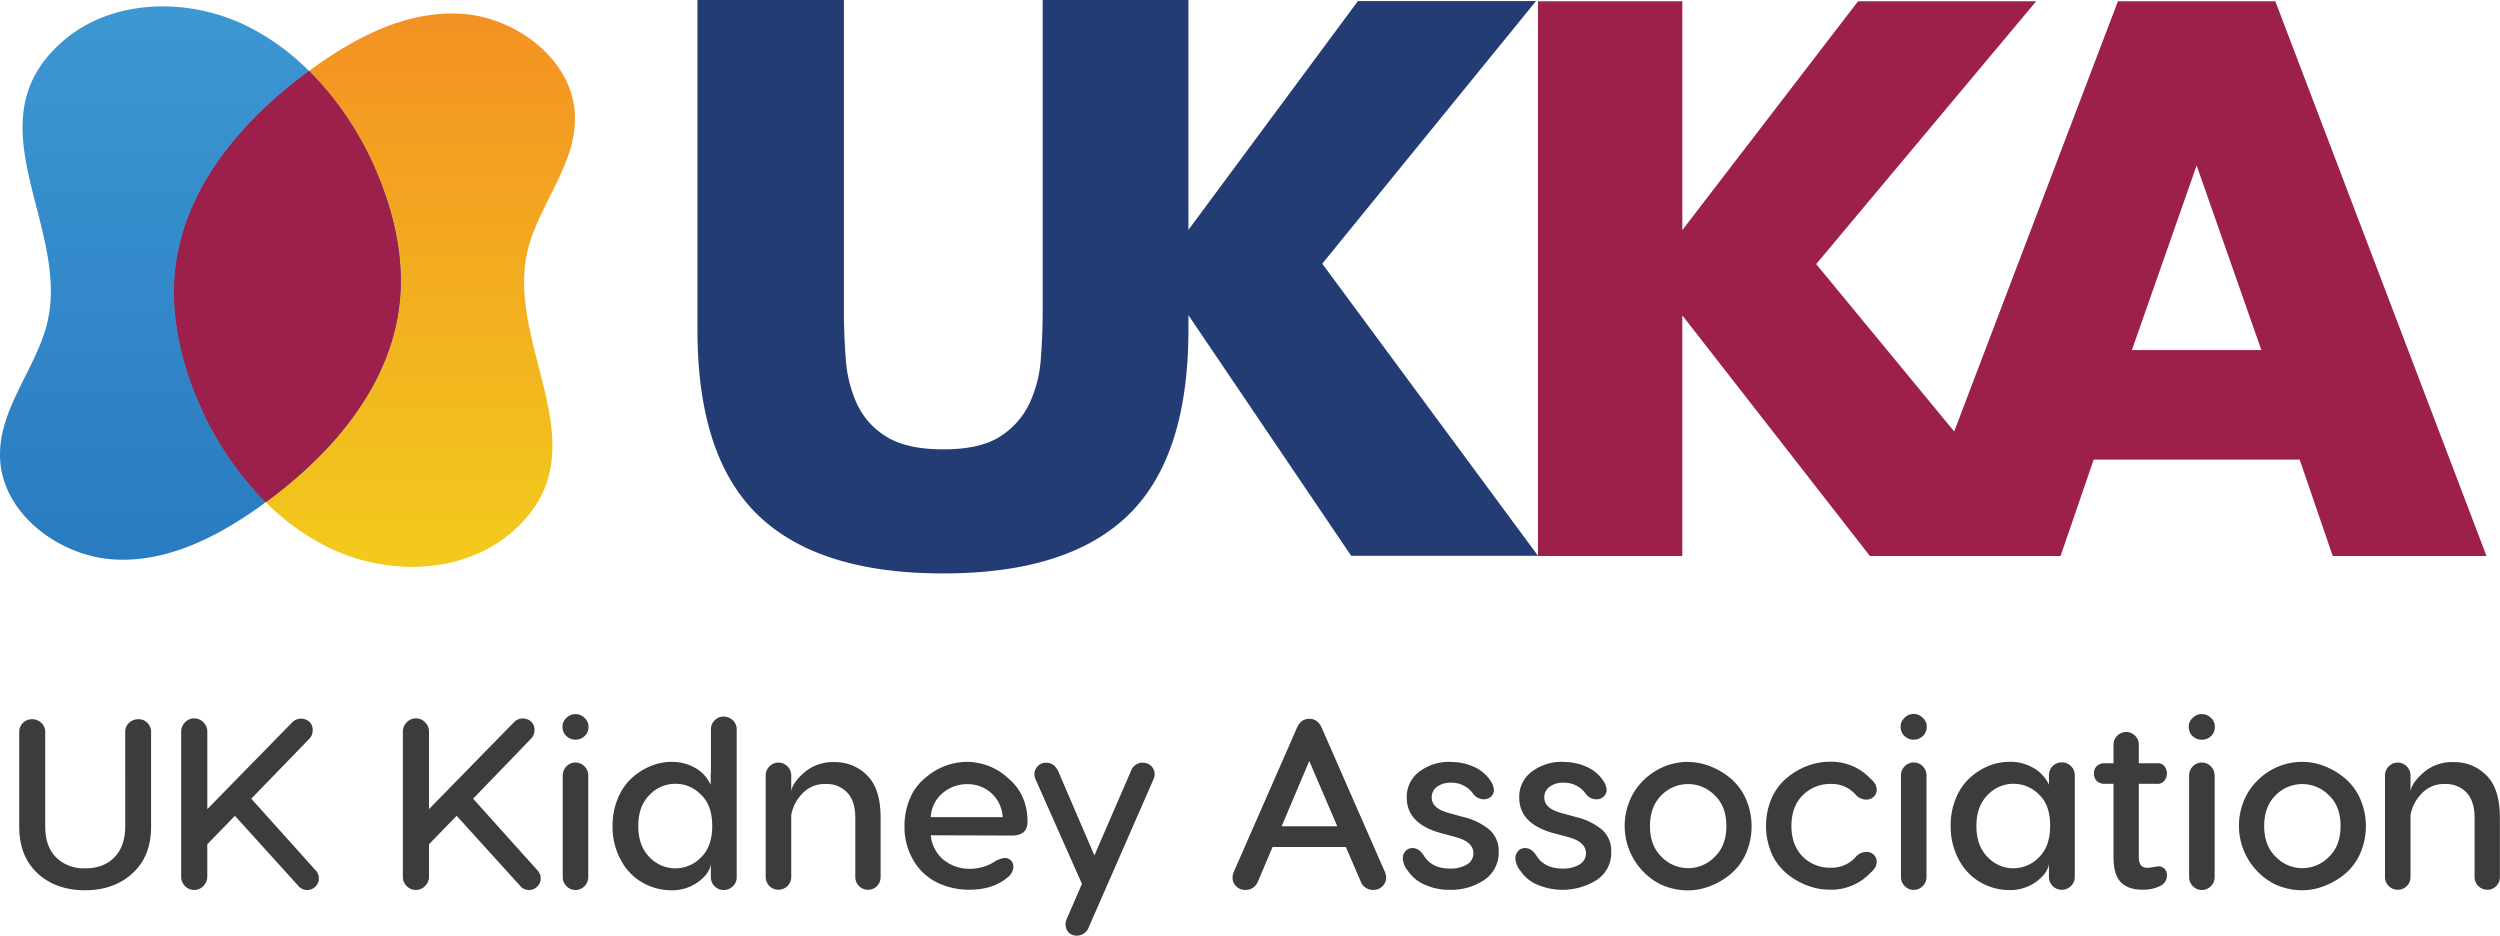
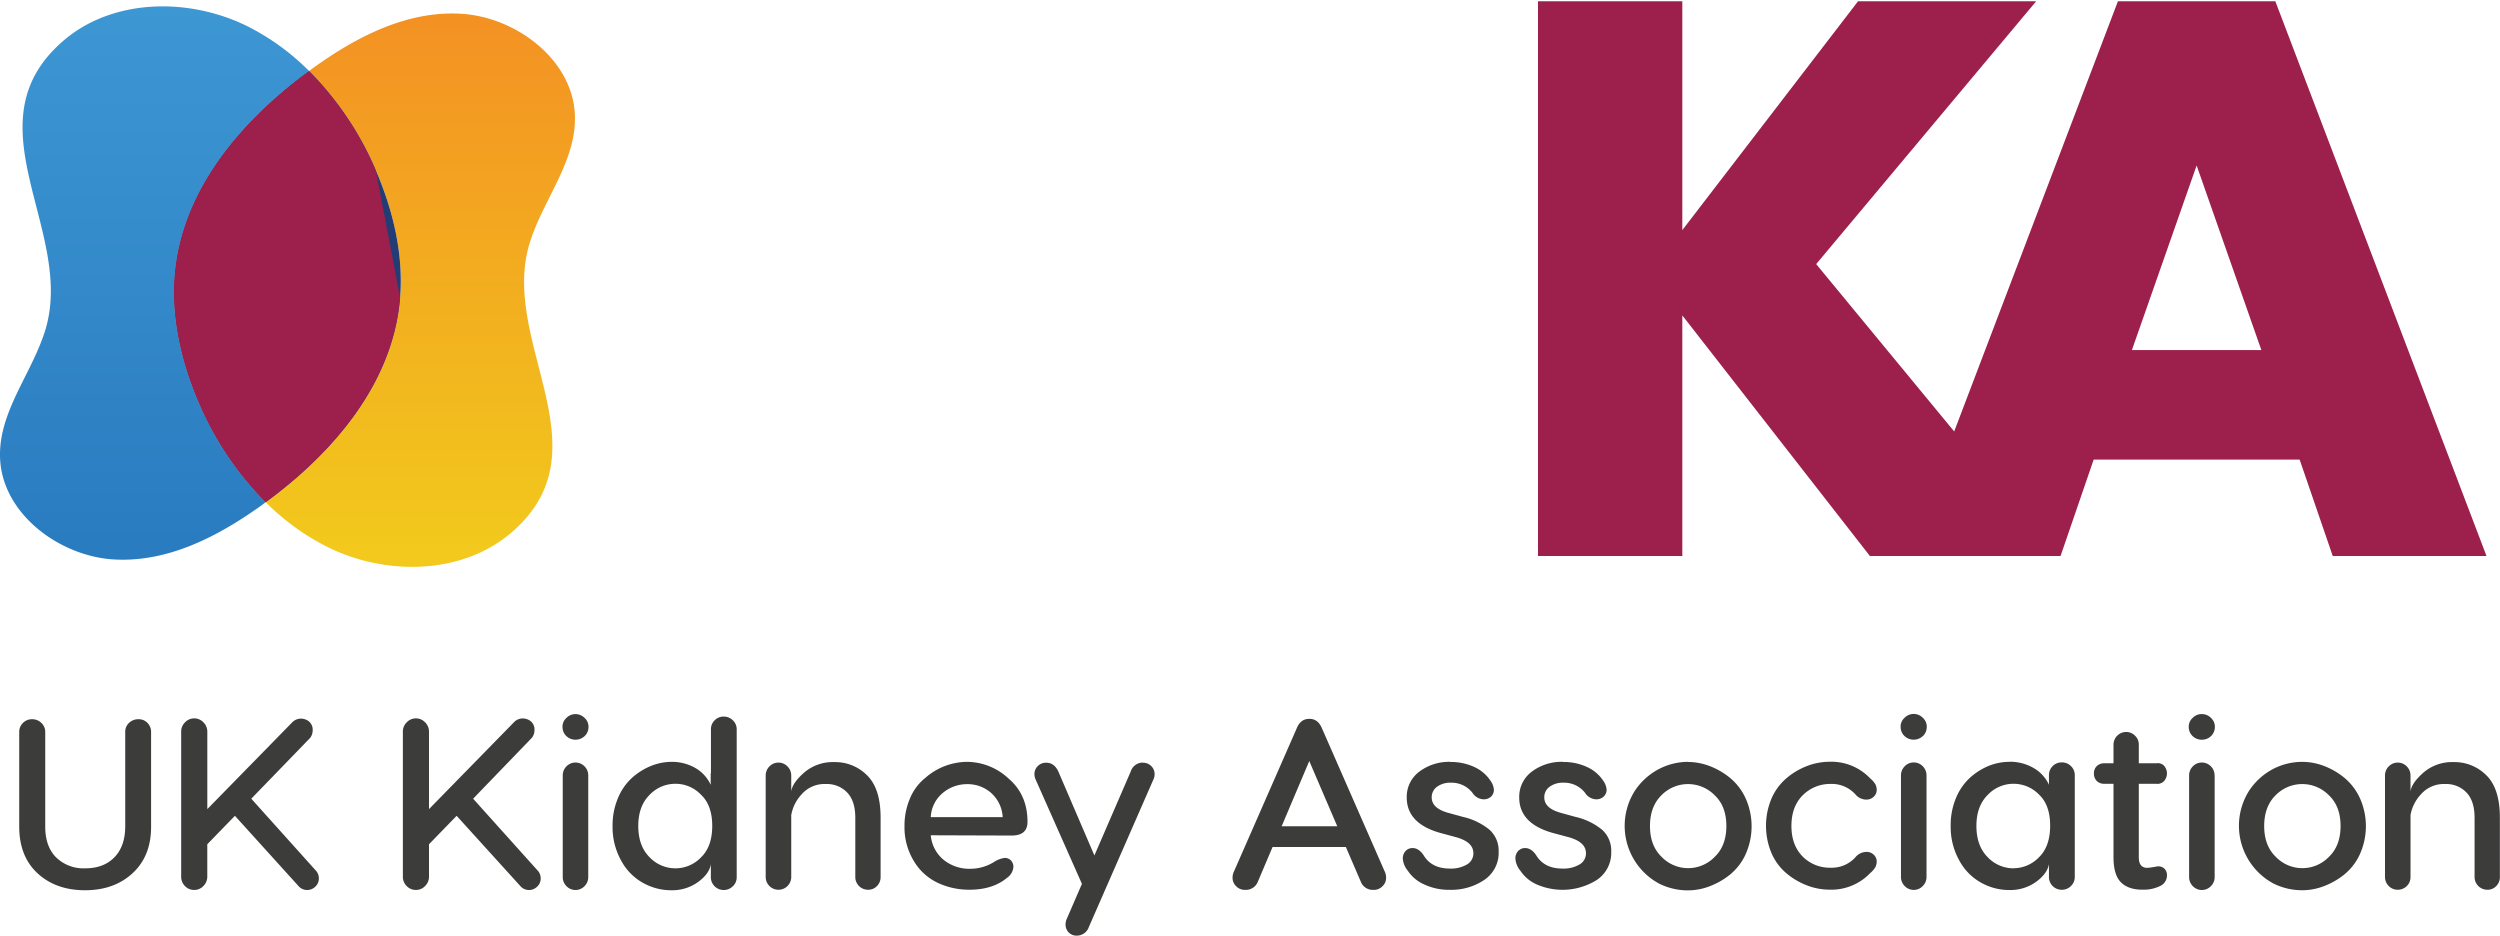
<svg xmlns="http://www.w3.org/2000/svg" viewBox="0 0 814.1 304.64">
  <defs>
    <style>.a{isolation:isolate;}.b{fill:#3c3c3b;}.c{fill:url(#a);}.d{fill:url(#b);}.e,.g{fill:#233c73;}.e{mix-blend-mode:darken;}.f{fill:#9c1f4c;}</style>
    <linearGradient id="a" x1="115.96" y1="-63.57" x2="296.16" y2="-63.57" gradientTransform="matrix(0, 1, 1, 0, 113.89, -113.89)" gradientUnits="userSpaceOnUse">
      <stop offset="0" stop-color="#3d97d3" />
      <stop offset="0.97" stop-color="#2a7cc0" />
    </linearGradient>
    <linearGradient id="b" x1="118.29" y1="22.96" x2="298.48" y2="22.96" gradientTransform="matrix(0, 1, 1, 0, 113.89, -113.89)" gradientUnits="userSpaceOnUse">
      <stop offset="0" stop-color="#f39123" />
      <stop offset="0.97" stop-color="#f2c91c" />
    </linearGradient>
  </defs>
  <g class="a">
    <path class="b" d="M45.13,234.21a3.88,3.88,0,0,1,2.9,1.21,4.12,4.12,0,0,1,1.17,2.94v30.91q0,9.5-6,15.06T27.71,289.9q-9.48,0-15.45-5.49t-6-15.14V238.36a4,4,0,0,1,1.22-2.94,4,4,0,0,1,2.94-1.21,4.24,4.24,0,0,1,3.06,1.21,4,4,0,0,1,1.25,2.94v30.83q0,6.44,3.53,10a12.76,12.76,0,0,0,9.49,3.57q6,0,9.49-3.57t3.54-10V238.36A3.89,3.89,0,0,1,42,235.42,4.35,4.35,0,0,1,45.13,234.21Zm36.7,25.88,21,23.38a3.66,3.66,0,0,1,1,2.58,3.56,3.56,0,0,1-1.14,2.67,3.75,3.75,0,0,1-2.7,1.1,3.68,3.68,0,0,1-2.83-1.33L76.5,265.66l-9,9.26v10.59a4.21,4.21,0,0,1-1.26,3,4,4,0,0,1-3,1.29,4.07,4.07,0,0,1-3-1.26A4.16,4.16,0,0,1,59,285.51V238.29a4.16,4.16,0,0,1,1.25-3.06,4.11,4.11,0,0,1,6,0,4.19,4.19,0,0,1,1.26,3v25.25L95,235.39a4,4,0,0,1,4.47-1.1,3.48,3.48,0,0,1,2.35,3.53,4,4,0,0,1-.86,2.51Zm72.24,0,21,23.38a3.66,3.66,0,0,1,1,2.58,3.56,3.56,0,0,1-1.14,2.67,3.75,3.75,0,0,1-2.7,1.1,3.68,3.68,0,0,1-2.83-1.33l-20.7-22.83-9,9.26v10.59a4.21,4.21,0,0,1-1.26,3,4,4,0,0,1-3,1.29,4.07,4.07,0,0,1-3-1.26,4.16,4.16,0,0,1-1.25-3.05V238.29a4.16,4.16,0,0,1,1.25-3.06,4.11,4.11,0,0,1,6,0,4.19,4.19,0,0,1,1.26,3v25.25l27.53-28.15a4,4,0,0,1,4.47-1.1,3.48,3.48,0,0,1,2.35,3.53,4,4,0,0,1-.86,2.51Zm36.31-20.39a4.34,4.34,0,0,1-5.95,0,4.07,4.07,0,0,1-1.26-3,3.8,3.8,0,0,1,1.26-2.9,4.14,4.14,0,0,1,5.95,0,3.8,3.8,0,0,1,1.26,2.9A4.07,4.07,0,0,1,190.38,239.7Zm1.18,12.86v33a4.12,4.12,0,0,1-1.21,3,4.07,4.07,0,0,1-5.89,0,4.12,4.12,0,0,1-1.21-3v-33a4.14,4.14,0,0,1,1.21-3,4.09,4.09,0,0,1,5.89,0A4.14,4.14,0,0,1,191.56,252.56Zm44.08-19.21a4.12,4.12,0,0,1,3,1.21,3.93,3.93,0,0,1,1.26,2.94v48.16a3.93,3.93,0,0,1-1.26,2.94,4.13,4.13,0,0,1-3,1.22,4.17,4.17,0,0,1-4.16-4.16v-4.23q-.47,3.06-4.07,5.72a14.32,14.32,0,0,1-8.79,2.75,18.61,18.61,0,0,1-8.86-2.2,17.93,17.93,0,0,1-7.37-7.25,22.36,22.36,0,0,1-2.91-11.5,22.61,22.61,0,0,1,1.77-9.09,18.24,18.24,0,0,1,4.59-6.59,21,21,0,0,1,6.15-3.85,17.94,17.94,0,0,1,6.63-1.33,15.2,15.2,0,0,1,7.81,2,12,12,0,0,1,5,5.49v-3.14a2.32,2.32,0,0,1,.08-.78V237.5a4,4,0,0,1,1.22-2.94A3.92,3.92,0,0,1,235.64,233.35ZM220,282.76a11.46,11.46,0,0,0,8.24-3.53q3.69-3.53,3.69-10.28t-3.69-10.19a11.42,11.42,0,0,0-8.24-3.53,11.59,11.59,0,0,0-8.47,3.61q-3.69,3.69-3.68,10.11c0,4.35,1.22,7.74,3.68,10.2A11.59,11.59,0,0,0,220,282.76Zm51.69-34.59a14.61,14.61,0,0,1,10.75,4.39q4.32,4.32,4.32,13.73v19.29a4.12,4.12,0,0,1-1.18,2.95,3.9,3.9,0,0,1-2.9,1.21,4.13,4.13,0,0,1-4.16-4.16V266.29q0-5.42-2.63-8.2a9.12,9.12,0,0,0-6.94-2.78,9.88,9.88,0,0,0-7.92,3.37,13.22,13.22,0,0,0-3.37,6.75v20.15a4.16,4.16,0,1,1-8.32,0v-33a4.18,4.18,0,0,1,1.21-3,4.09,4.09,0,0,1,5.89,0,4.15,4.15,0,0,1,1.22,3v5.18q.3-2.75,4.23-6.2A14.3,14.3,0,0,1,271.64,248.17Zm43.22-.08a19.94,19.94,0,0,1,13.49,5.41q6.19,5.26,6.2,14.12,0,4.47-5.18,4.47L303.1,272a11.64,11.64,0,0,0,4.19,8,13.28,13.28,0,0,0,8.67,2.91,14.64,14.64,0,0,0,7.84-2.28,8.32,8.32,0,0,1,3.3-1.25,2.76,2.76,0,0,1,2.11.82,3,3,0,0,1,.79,2.16,4.75,4.75,0,0,1-2.12,3.53c-3.09,2.56-7.16,3.84-12.24,3.84a24,24,0,0,1-10-2.12,18,18,0,0,1-8-7.13,21.11,21.11,0,0,1-3.1-11.46,22.48,22.48,0,0,1,1.84-9.14,16.69,16.69,0,0,1,5-6.62A20.82,20.82,0,0,1,314.86,248.09Zm-11.76,18h23.37a11.37,11.37,0,0,0-3.77-7.88,11.54,11.54,0,0,0-7.84-2.86,12.26,12.26,0,0,0-7.84,2.82A10.82,10.82,0,0,0,303.1,266.05Zm69-17.72a3.71,3.71,0,0,1,2.74,1.09,3.63,3.63,0,0,1,1.1,2.67,4.37,4.37,0,0,1-.47,1.88l-20.94,47.85a4.14,4.14,0,0,1-3.92,2.82,3.55,3.55,0,0,1-2.67-1.05,3.75,3.75,0,0,1-1-2.71,4.52,4.52,0,0,1,.47-1.88l4.86-11.22-15-33.81a4.52,4.52,0,0,1-.47-1.88,3.67,3.67,0,0,1,1.1-2.67,3.72,3.72,0,0,1,2.74-1.09q2.59,0,3.93,2.82l11.76,27.38,11.85-27.38A4.12,4.12,0,0,1,372.12,248.33Zm58.36-11.14,20.31,46.35a4.72,4.72,0,0,1,.55,2.28,3.74,3.74,0,0,1-1.18,2.74,3.91,3.91,0,0,1-2.9,1.18,4.2,4.2,0,0,1-4.16-2.67l-4.86-11.29H414.4l-4.79,11.29a4.2,4.2,0,0,1-4.16,2.67,3.93,3.93,0,0,1-2.9-1.18,3.77,3.77,0,0,1-1.18-2.74,4.83,4.83,0,0,1,.55-2.28l20.32-46.35q1.25-3.13,4.08-3.14C428.25,234.05,429.63,235.1,430.48,237.19Zm-4.16,10.59-9,21.25h18.12Zm46,.31a18.07,18.07,0,0,1,7.69,1.61,12.47,12.47,0,0,1,5.33,4.51,5.8,5.8,0,0,1,1.1,2.9,3,3,0,0,1-.94,2.28,3.49,3.49,0,0,1-2.44.86,4.46,4.46,0,0,1-3.6-2.12,8.58,8.58,0,0,0-7-3.29,7.26,7.26,0,0,0-4.55,1.33,4.19,4.19,0,0,0-1.72,3.45c0,2.35,1.75,4,5.26,5l4.86,1.34a21,21,0,0,1,8.74,4.23,9.17,9.17,0,0,1,2.94,7.14,10.58,10.58,0,0,1-4.7,9.18,19.2,19.2,0,0,1-11.22,3.21,19,19,0,0,1-8.27-1.73,12.36,12.36,0,0,1-5.38-4.47,6.91,6.91,0,0,1-1.64-4,3.48,3.48,0,0,1,.86-2.39,3,3,0,0,1,2.36-1c1.3,0,2.48.76,3.52,2.28q2.6,4.38,8.55,4.39a10.28,10.28,0,0,0,5.61-1.34,4.13,4.13,0,0,0,2.08-3.68c0-2.41-1.85-4.13-5.57-5.18L469,271.23q-10.9-3.06-10.91-11.53a10.2,10.2,0,0,1,4.16-8.47A16.11,16.11,0,0,1,472.36,248.09Zm36.71,0a18,18,0,0,1,7.68,1.61,12.45,12.45,0,0,1,5.34,4.51,5.8,5.8,0,0,1,1.1,2.9,3,3,0,0,1-1,2.28,3.45,3.45,0,0,1-2.43.86,4.46,4.46,0,0,1-3.6-2.12,8.58,8.58,0,0,0-7-3.29,7.24,7.24,0,0,0-4.55,1.33,4.16,4.16,0,0,0-1.72,3.45c0,2.35,1.75,4,5.25,5l4.86,1.34a21,21,0,0,1,8.75,4.23,9.17,9.17,0,0,1,2.94,7.14,10.58,10.58,0,0,1-4.7,9.18,21,21,0,0,1-19.5,1.48,12.33,12.33,0,0,1-5.37-4.47,6.91,6.91,0,0,1-1.64-4,3.48,3.48,0,0,1,.86-2.39,3,3,0,0,1,2.35-1c1.31,0,2.48.76,3.53,2.28q2.6,4.38,8.55,4.39a10.28,10.28,0,0,0,5.61-1.34,4.13,4.13,0,0,0,2.08-3.68c0-2.41-1.86-4.13-5.57-5.18l-5.26-1.41q-10.89-3.06-10.9-11.53a10.2,10.2,0,0,1,4.16-8.47A16.11,16.11,0,0,1,509.07,248.09Zm40.62,0a20,20,0,0,1,7.06,1.33,24,24,0,0,1,6.63,3.85,18.67,18.67,0,0,1,5.06,6.62,22.29,22.29,0,0,1,0,18.28,18.29,18.29,0,0,1-5.06,6.59,24.11,24.11,0,0,1-6.63,3.8,19.8,19.8,0,0,1-7.06,1.34,21,21,0,0,1-9.41-2.2,21.38,21.38,0,0,1-7.92-30.2,21.19,21.19,0,0,1,7.77-7.06A20.63,20.63,0,0,1,549.69,248.09ZM537.3,269q0,6.36,3.76,10a12,12,0,0,0,17.34,0q3.76-3.6,3.77-10t-3.77-10A12.14,12.14,0,0,0,541,259Q537.3,262.68,537.3,269Zm70.44,8.4a3.4,3.4,0,0,1,2.39.9,3,3,0,0,1,1,2.31,3.26,3.26,0,0,1-.12.9,4.24,4.24,0,0,1-.23.71,3.61,3.61,0,0,1-.43.67l-.43.55a5.8,5.8,0,0,1-.51.51c-.27.23-.42.38-.47.43a17.45,17.45,0,0,1-13.18,5.33,20.35,20.35,0,0,1-7.18-1.33,23.49,23.49,0,0,1-6.62-3.81,17.86,17.86,0,0,1-5-6.55,22.94,22.94,0,0,1,0-18.19,18.27,18.27,0,0,1,5-6.59,23.15,23.15,0,0,1,6.62-3.85,20.57,20.57,0,0,1,7.18-1.33,17.42,17.42,0,0,1,13.18,5.34l.47.43a3.9,3.9,0,0,1,.51.51l.43.55a3.59,3.59,0,0,1,.43.66,4.57,4.57,0,0,1,.23.71,3.37,3.37,0,0,1,.12.9,3,3,0,0,1-1,2.31,3.36,3.36,0,0,1-2.39.91,4.62,4.62,0,0,1-3.37-1.5,10.36,10.36,0,0,0-8.32-3.6,12.63,12.63,0,0,0-9,3.68c-2.45,2.46-3.69,5.78-3.69,10s1.24,7.51,3.69,10a12.42,12.42,0,0,0,9,3.6,10.36,10.36,0,0,0,8.32-3.6A4.61,4.61,0,0,1,607.74,277.43Zm18.43-37.73a4.35,4.35,0,0,1-6,0,4.06,4.06,0,0,1-1.25-3,3.79,3.79,0,0,1,1.25-2.9,4.15,4.15,0,0,1,6,0,3.84,3.84,0,0,1,1.26,2.9A4.11,4.11,0,0,1,626.17,239.7Zm1.18,12.86v33a4.13,4.13,0,0,1-1.22,3,4.06,4.06,0,0,1-5.88,0,4.13,4.13,0,0,1-1.22-3v-33a4.15,4.15,0,0,1,1.22-3,4.08,4.08,0,0,1,5.88,0A4.15,4.15,0,0,1,627.35,252.56Zm27-4.47a15.2,15.2,0,0,1,7.81,2,12.12,12.12,0,0,1,5.06,5.49v-3.14a4.13,4.13,0,0,1,4.16-4.15,4.16,4.16,0,0,1,3,1.21,4,4,0,0,1,1.25,2.94v33.18a4,4,0,0,1-1.25,2.94,4.17,4.17,0,0,1-3,1.22,4.15,4.15,0,0,1-4.16-4.16v-4.23c-.31,2-1.68,3.95-4.08,5.72a14.3,14.3,0,0,1-8.79,2.75,18.64,18.64,0,0,1-8.86-2.2,17.93,17.93,0,0,1-7.37-7.25,22.36,22.36,0,0,1-2.9-11.5,22.78,22.78,0,0,1,1.76-9.09,18.49,18.49,0,0,1,4.59-6.59,21.05,21.05,0,0,1,6.16-3.85A17.89,17.89,0,0,1,654.4,248.09Zm1.34,34.67a11.5,11.5,0,0,0,8.24-3.53q3.67-3.53,3.68-10.28T664,258.76a11.56,11.56,0,0,0-16.71.08q-3.69,3.69-3.69,10.11c0,4.35,1.23,7.74,3.69,10.2A11.57,11.57,0,0,0,655.74,282.76Zm46.59-.55a2.83,2.83,0,0,1,2.43.59,2.9,2.9,0,0,1,.94,2.31,3.76,3.76,0,0,1-2.19,3.42,12.21,12.21,0,0,1-5.89,1.21q-4.54,0-6.94-2.43t-2.39-8.24V255.23h-3a3.35,3.35,0,0,1-2.43-.9,3.26,3.26,0,0,1-.94-2.47,3.17,3.17,0,0,1,.94-2.4,3.35,3.35,0,0,1,2.43-.9h3v-6.12a4.15,4.15,0,0,1,4.08-4.08,4,4,0,0,1,2.94,1.22,3.93,3.93,0,0,1,1.22,2.86v6.12h5.72a2.75,2.75,0,0,1,3,1.53,3.69,3.69,0,0,1,0,3.53,2.87,2.87,0,0,1-3,1.61h-5.72v23.92q0,3.45,2.74,3.45a14.62,14.62,0,0,0,1.69-.19ZM720,239.7a4.25,4.25,0,0,1-3,1.18,4.2,4.2,0,0,1-3-1.18,4.07,4.07,0,0,1-1.26-3,3.8,3.8,0,0,1,1.26-2.9,4,4,0,0,1,3-1.26,4.08,4.08,0,0,1,3,1.26,3.83,3.83,0,0,1,1.25,2.9A4.1,4.1,0,0,1,720,239.7Zm1.18,12.86v33a4.13,4.13,0,0,1-1.22,3,4.07,4.07,0,0,1-5.89,0,4.16,4.16,0,0,1-1.21-3v-33a4.18,4.18,0,0,1,1.21-3,4.09,4.09,0,0,1,5.89,0A4.15,4.15,0,0,1,721.16,252.56Zm28.54-4.47a20.05,20.05,0,0,1,7.06,1.33,24,24,0,0,1,6.63,3.85,18.67,18.67,0,0,1,5.06,6.62,22.29,22.29,0,0,1,0,18.28,18.29,18.29,0,0,1-5.06,6.59,24.11,24.11,0,0,1-6.63,3.8,19.84,19.84,0,0,1-7.06,1.34,21,21,0,0,1-9.41-2.2,21.35,21.35,0,0,1-7.92-30.2,21.24,21.24,0,0,1,7.76-7.06A20.67,20.67,0,0,1,749.7,248.09ZM737.31,269q0,6.36,3.76,10a12,12,0,0,0,17.34,0q3.76-3.6,3.77-10t-3.77-10A12.14,12.14,0,0,0,741,259Q737.31,262.68,737.31,269ZM799,248.17a14.61,14.61,0,0,1,10.75,4.39q4.31,4.32,4.31,13.73v19.29a4.07,4.07,0,0,1-1.18,2.95,3.86,3.86,0,0,1-2.9,1.21,4.15,4.15,0,0,1-4.16-4.16V266.29q0-5.42-2.62-8.2a9.12,9.12,0,0,0-6.94-2.78,9.88,9.88,0,0,0-7.92,3.37,13.24,13.24,0,0,0-3.38,6.75v20.15a4.06,4.06,0,0,1-1.21,2.95,4.16,4.16,0,0,1-7.1-2.95v-33a4.14,4.14,0,0,1,1.21-3,4.09,4.09,0,0,1,5.89,0,4.18,4.18,0,0,1,1.21,3v5.18q.32-2.75,4.24-6.2A14.3,14.3,0,0,1,799,248.17Z" />
    <path class="c" d="M56.89,89.72c-1.14,14,2.21,28.31,7.89,41.46a103.45,103.45,0,0,0,21.75,32.36c-.48.36-1,.73-1.45,1.08-14,10-30.29,18.54-47.85,17.57S1.29,167.74.07,150.05c-1.06-15.3,10.08-27.9,14.6-42.3,10.17-32.42-25.62-67.5,6.12-94.61C36.49-.27,60.81-1,80.11,8.32a77.28,77.28,0,0,1,20.53,14.8C78.58,39.29,59.15,61.92,56.89,89.72Z" />
    <path class="d" d="M107.07,178.34a77.33,77.33,0,0,1-20.54-14.8c22.06-16.17,41.49-38.8,43.76-66.6,1.14-14-2.22-28.31-7.9-41.46a103.28,103.28,0,0,0-21.75-32.36c.49-.36,1-.73,1.46-1.08C116.1,12,132.39,3.5,150,4.47s35.93,14.45,37.16,32.14c1.06,15.3-10.08,27.9-14.6,42.29-10.18,32.43,25.62,67.51-6.13,94.62C150.68,186.93,126.37,187.68,107.07,178.34Z" />
    <path class="e" d="M130.29,96.94c-2.27,27.8-21.7,50.43-43.76,66.6a103.45,103.45,0,0,1-21.75-32.36c-5.68-13.15-9-27.46-7.89-41.46,2.26-27.8,21.69-50.43,43.75-66.6a103.28,103.28,0,0,1,21.75,32.36C128.07,68.63,131.43,82.94,130.29,96.94Z" />
-     <path class="f" d="M130.29,96.94c-2.27,27.8-21.7,50.43-43.76,66.6a103.45,103.45,0,0,1-21.75-32.36c-5.68-13.15-9-27.46-7.89-41.46,2.26-27.8,21.69-50.43,43.75-66.6a103.28,103.28,0,0,1,21.75,32.36C128.07,68.63,131.43,82.94,130.29,96.94Z" />
-     <path class="g" d="M500.19.35h-58L387,74.85V0H339.54V101q0,7.75-.61,15.85a40.77,40.77,0,0,1-3.77,14.68,25.75,25.75,0,0,1-9.62,10.69q-6.44,4.11-18.36,4.11t-18.5-4.11a24.69,24.69,0,0,1-9.61-10.69,42,42,0,0,1-3.65-14.68q-.62-8.1-.61-15.85V0H227.12V107.37q0,41.34,19.71,60.36t60.35,19q40.63,0,60.22-19T387,107.37v-4.73L440,181h60.85L430.58,85.87Z" />
+     <path class="f" d="M130.29,96.94c-2.27,27.8-21.7,50.43-43.76,66.6a103.45,103.45,0,0,1-21.75-32.36c-5.68-13.15-9-27.46-7.89-41.46,2.26-27.8,21.69-50.43,43.75-66.6a103.28,103.28,0,0,1,21.75,32.36Z" />
    <path class="f" d="M740.94.42H689.68L636.36,140.5,591.42,86,663.05.42h-58L547.83,74.93V.42h-47V181.05h47V102.71l61.08,78.34H671l10.78-31.38h67.08l10.77,31.38h50.07ZM694.23,114l21.08-60.12L736.39,114Z" />
  </g>
</svg>